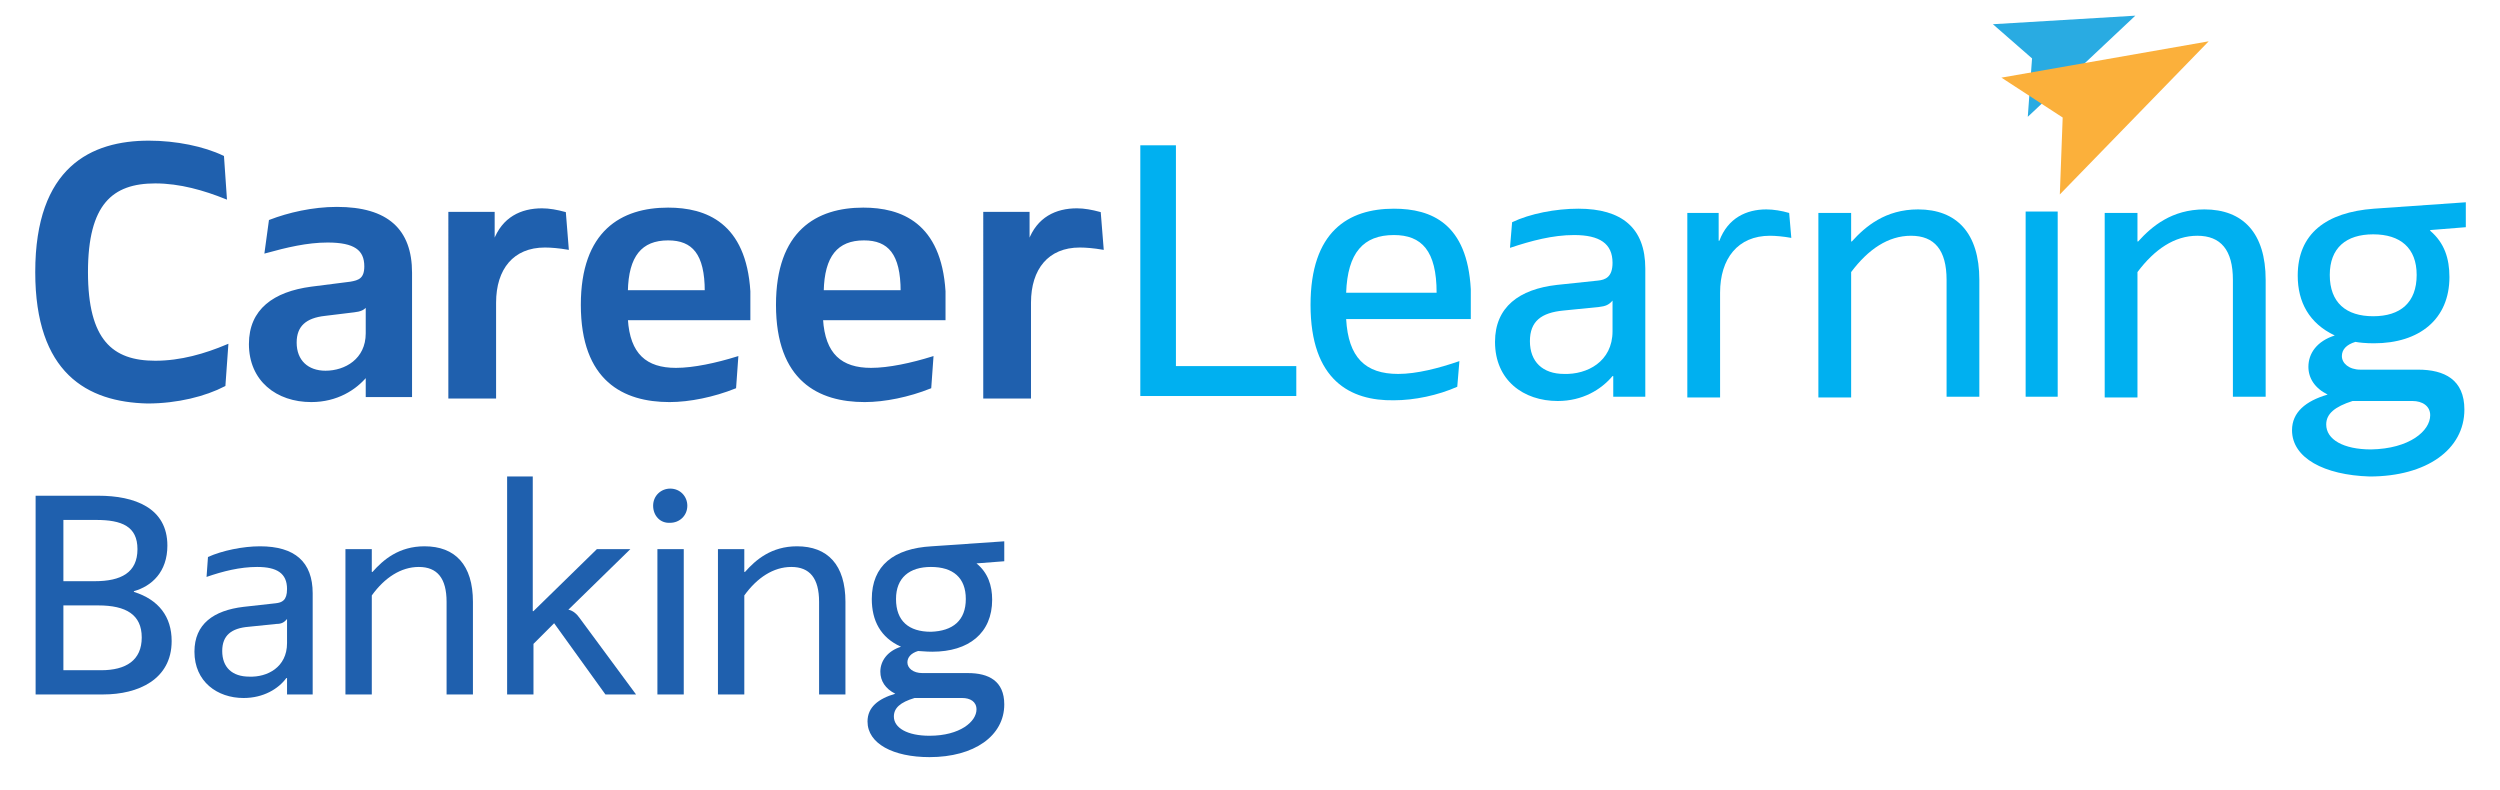
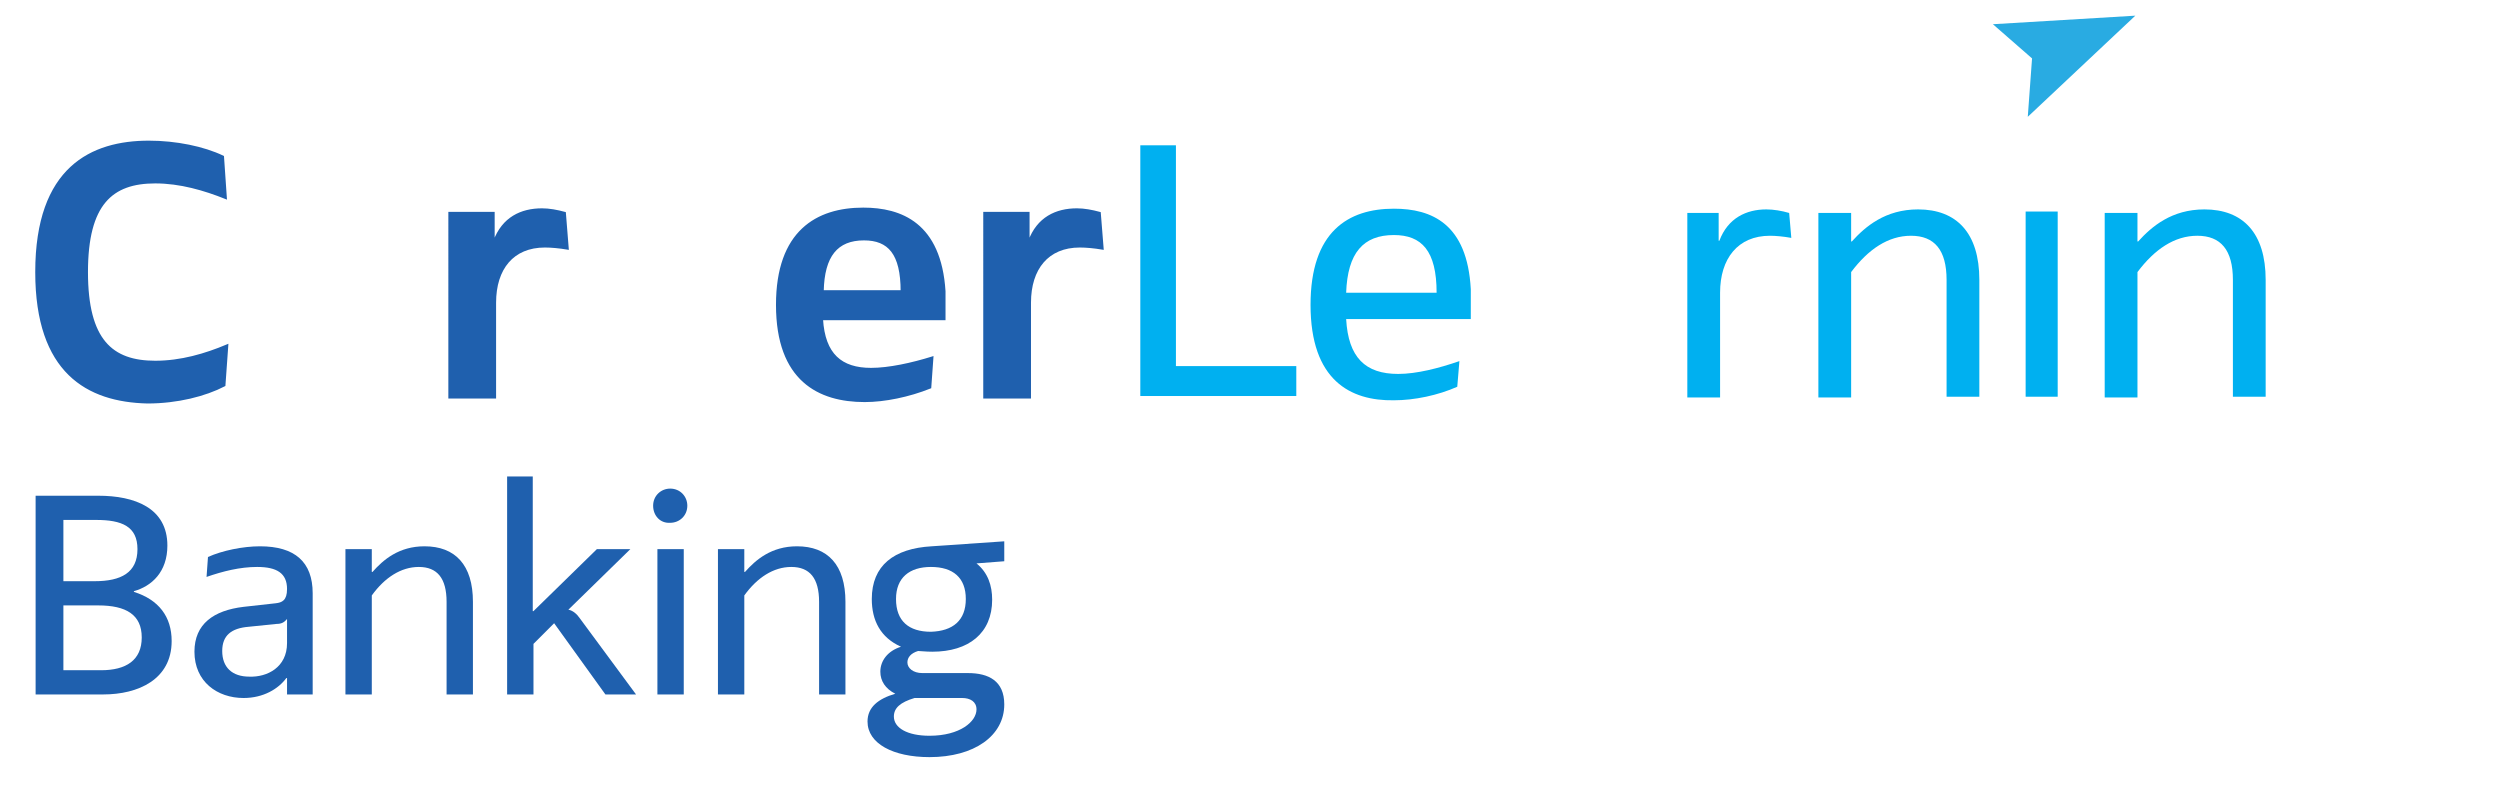
<svg xmlns="http://www.w3.org/2000/svg" version="1.1" id="Layer_1" x="0px" y="0px" viewBox="0 0 351 110.9" style="enable-background:new 0 0 351 110.9;" xml:space="preserve">
  <style type="text/css">
	.st0{fill:#00B0F0;}
	.st1{fill:#1F60AE;stroke:#1F60AE;stroke-width:0.303;stroke-miterlimit:10;}
	.st2{fill:#29ABE2;}
	.st3{fill:#FBB03B;}
	.st4{fill:#1F60AE;}
</style>
  <g>
    <g>
      <rect x="284.4" y="29.7" class="st0" width="4.5" height="26" />
      <g>
        <path class="st1" d="M5.1,38.2c0-14.7,7.8-18.3,15.8-18.3c3.8,0,7.7,0.8,10.4,2.1l0.4,5.8c-3-1.2-6.4-2.2-9.9-2.2     c-6.1,0-9.6,3-9.6,12.6c0,9.6,3.5,12.6,9.6,12.6c3.6,0,7-1,10.1-2.3l-0.4,5.6c-2.7,1.4-6.6,2.4-10.8,2.4     C12.3,56.3,5.1,52.3,5.1,38.2z" />
-         <path class="st1" d="M35.1,48.3c0-4.8,3.4-7.2,8.6-7.9l5.5-0.7c1.2-0.2,2.1-0.5,2.1-2.3c0-2.4-1.5-3.5-5.3-3.5     c-2.9,0-5.8,0.7-8.7,1.5l0.6-4.4c2.6-1,6-1.8,9.4-1.8c7.1,0,10.4,3.1,10.4,9.1v17.3h-6.2v-2.8h-0.1c-1.5,1.8-4.1,3.5-7.7,3.5     C38.9,56.3,35.1,53.4,35.1,48.3z M51.5,46.8v-4c-0.4,0.6-0.9,0.8-1.8,0.9l-4.1,0.5c-2.7,0.3-4.1,1.5-4.1,3.9     c0,2.6,1.7,4.1,4.2,4.1C48.5,52.2,51.5,50.5,51.5,46.8z" />
        <path class="st1" d="M63.1,29.9h6.2v4h0.1c1.2-3.3,3.8-4.5,6.7-4.5c1,0,2.1,0.2,3.2,0.5l0.4,5c-1.2-0.2-2.3-0.3-3.2-0.3     c-4.5,0-7,3.1-7,7.9v13.3h-6.4V29.9z" />
-         <path class="st1" d="M81.7,42.8c0-10.3,5.6-13.5,12.1-13.5c5.3,0,10.8,2.1,11.4,11.6v3.9H88c0.3,5,2.7,7,6.9,7     c2.5,0,5.7-0.7,8.6-1.6l-0.3,4.2c-3,1.2-6.4,1.9-9.2,1.9C87.6,56.3,81.7,53.4,81.7,42.8z M99.1,40.9c0-5.3-1.8-7.3-5.3-7.3     c-3.8,0-5.7,2.3-5.8,7.3H99.1z" />
        <path class="st1" d="M109.1,42.8c0-10.3,5.6-13.5,12.1-13.5c5.3,0,10.8,2.1,11.4,11.6v3.9h-17.2c0.3,5,2.7,7,6.9,7     c2.5,0,5.7-0.7,8.6-1.6l-0.3,4.2c-3,1.2-6.4,1.9-9.2,1.9C115,56.3,109.1,53.4,109.1,42.8z M126.6,40.9c0-5.3-1.8-7.3-5.3-7.3     c-3.8,0-5.7,2.3-5.8,7.3H126.6z" />
        <path class="st1" d="M138.2,29.9h6.2v4h0.1c1.2-3.3,3.8-4.5,6.7-4.5c1,0,2.1,0.2,3.2,0.5l0.4,5c-1.2-0.2-2.3-0.3-3.2-0.3     c-4.5,0-7,3.1-7,7.9v13.3h-6.4V29.9z" />
        <path class="st0" d="M182,51.3v4.3h-21.9V20.4h5v31H182z" />
        <path class="st0" d="M184,42.8c0-10.3,5.3-13.5,11.7-13.5c5.3,0,10.3,2.1,10.8,11.3v4.2H189c0.3,5.4,2.7,7.7,7.3,7.7     c2.6,0,5.7-0.8,8.6-1.8l-0.3,3.6c-2.7,1.2-6,1.9-8.9,1.9C189.6,56.3,184,53.4,184,42.8z M201.7,41.1c0-5.9-2.1-8.1-6-8.1     c-4.3,0-6.5,2.5-6.7,8.1H201.7z" />
-         <path class="st0" d="M209.9,48c0-4.9,3.4-7.4,8.7-8l5.7-0.6c1.1-0.1,2.1-0.5,2.1-2.5c0-2.7-1.8-3.9-5.4-3.9c-3,0-6,0.8-9,1.8     l0.3-3.6c2.5-1.2,6.1-1.9,9.3-1.9c6.1,0,9.4,2.7,9.4,8.4v18h-4.5v-2.9h-0.1c-1.6,1.9-4.2,3.5-7.7,3.5     C213.9,56.3,209.9,53.4,209.9,48z M226.4,46.5v-4.3c-0.5,0.6-1,0.8-1.9,0.9l-5,0.5c-3.1,0.3-4.7,1.5-4.7,4.3     c0,2.9,1.8,4.6,4.8,4.6C222.8,52.6,226.4,50.8,226.4,46.5z" />
        <path class="st0" d="M236.8,29.9h4.5v3.9h0.1c1.2-3.2,3.8-4.4,6.6-4.4c1,0,2.2,0.2,3.2,0.5l0.3,3.5c-1.1-0.2-2.2-0.3-3-0.3     c-4.5,0-7,3.2-7,8v14.7h-4.6V29.9z" />
        <path class="st0" d="M255.3,29.9h4.6v4h0.1c1.9-2.1,4.7-4.5,9.3-4.5c5.4,0,8.6,3.3,8.6,9.9v16.4h-4.6V39.3c0-4.2-1.7-6.2-5-6.2     c-3.2,0-6,1.9-8.4,5.1v17.6h-4.6V29.9z" />
        <path class="st0" d="M295.5,29.9h4.6v4h0.1c1.9-2.1,4.7-4.5,9.3-4.5c5.4,0,8.6,3.3,8.6,9.9v16.4h-4.6V39.3c0-4.2-1.7-6.2-5-6.2     c-3.2,0-6,1.9-8.4,5.1v17.6h-4.6V29.9z" />
-         <path class="st0" d="M321.8,60.4c0-2.5,1.9-4.1,5-5c-1.8-0.9-2.7-2.3-2.7-3.9c0-1.9,1.2-3.6,3.7-4.4c-3.6-1.7-5.2-4.7-5.2-8.4     c0-5.9,4-8.9,10.7-9.4l12.9-0.9v3.5l-5,0.4v0.1c2,1.7,2.7,3.9,2.7,6.5c0,5.9-4.2,9.3-10.6,9.3c-1.1,0-2.1-0.1-2.6-0.2     c-1.3,0.4-1.9,1.1-1.9,2c0,1,1,1.9,2.6,1.9h8.1c3.7,0,6.5,1.4,6.5,5.6c0,5.6-5.3,9.4-13.3,9.4C326.3,66.7,321.8,64.3,321.8,60.4z      M341.2,58.3c0-1.3-1.1-2-2.5-2h-8.4c-2.5,0.8-3.7,1.8-3.7,3.3c0,2.1,2.4,3.5,6.3,3.5C338.3,63,341.2,60.5,341.2,58.3z      M339.3,38.6c0-3.8-2.3-5.7-6.1-5.7c-3.8,0-6.1,1.9-6.1,5.7c0,3.9,2.3,5.8,6.1,5.8C337,44.4,339.3,42.5,339.3,38.6z" />
      </g>
      <polygon class="st2" points="279.8,3.4 299.8,2.2 284.7,16.4 285.3,8.2   " />
-       <polygon class="st3" points="281,10.9 310.1,5.8 289.2,27.3 289.6,16.5   " />
    </g>
  </g>
  <g>
    <path class="st4" d="M5,69.6h8.8c5.1,0,9.7,1.7,9.7,7c0,3.7-2.2,5.7-4.7,6.4v0.1c3.5,1.1,5.3,3.5,5.3,6.9c0,5.4-4.7,7.5-9.6,7.5H5   V69.6z M13.3,81.6c3.7,0,6-1.2,6-4.5c0-3.2-2.2-4.1-5.8-4.1H8.9v8.6H13.3z M14.2,94.1c3.5,0,5.7-1.4,5.7-4.6S17.7,85,13.8,85H8.9   v9.1H14.2z" />
    <path class="st4" d="M27.3,91.5c0-3.9,2.7-5.8,6.9-6.3l4.5-0.5c0.9-0.1,1.6-0.4,1.6-2c0-2.2-1.4-3.1-4.2-3.1   c-2.4,0-4.8,0.6-7.1,1.4l0.2-2.8c2-0.9,4.9-1.5,7.3-1.5c4.9,0,7.4,2.2,7.4,6.6v14.2h-3.6v-2.3h-0.1C39.1,96.7,37,98,34.2,98   C30.5,98,27.3,95.7,27.3,91.5z M40.3,90.3v-3.4c-0.4,0.5-0.8,0.7-1.5,0.7l-3.9,0.4c-2.4,0.2-3.7,1.2-3.7,3.4c0,2.3,1.4,3.6,3.8,3.6   C37.5,95.1,40.3,93.7,40.3,90.3z" />
    <path class="st4" d="M48.6,77.1h3.6v3.2h0.1c1.5-1.7,3.7-3.6,7.3-3.6c4.3,0,6.8,2.6,6.8,7.8v13h-3.7v-13c0-3.3-1.3-4.9-3.9-4.9   c-2.5,0-4.8,1.5-6.6,4v13.9h-3.7V77.1z" />
    <path class="st4" d="M71.1,66.9h3.7v18.9h0.1l8.9-8.7h4.7l-8.7,8.5c0.6,0.1,1.2,0.6,1.6,1.2l7.9,10.7h-4.3l-7.2-10l-2.9,2.9v7.1   h-3.7V66.9z" />
    <path class="st4" d="M91.7,71c0-1.4,1.1-2.4,2.4-2.4c1.4,0,2.4,1.1,2.4,2.4c0,1.4-1.1,2.4-2.4,2.4C92.7,73.5,91.7,72.4,91.7,71z    M92.3,77.1h3.7v20.4h-3.7V77.1z" />
    <path class="st4" d="M100.9,77.1h3.6v3.2h0.1c1.5-1.7,3.7-3.6,7.3-3.6c4.3,0,6.8,2.6,6.8,7.8v13h-3.7v-13c0-3.3-1.3-4.9-3.9-4.9   c-2.5,0-4.8,1.5-6.6,4v13.9h-3.7V77.1z" />
    <path class="st4" d="M121.8,101.3c0-2,1.5-3.2,3.9-3.9c-1.4-0.7-2.1-1.8-2.1-3.1c0-1.5,1-2.9,2.9-3.5c-2.9-1.3-4.1-3.7-4.1-6.7   c0-4.7,3.1-7.1,8.4-7.4l10.2-0.7v2.8l-3.9,0.3v0c1.6,1.3,2.2,3.1,2.2,5.1c0,4.7-3.3,7.3-8.4,7.3c-0.9,0-1.7-0.1-2-0.1   c-1,0.3-1.5,0.9-1.5,1.6c0,0.8,0.8,1.5,2.1,1.5h6.4c2.9,0,5.1,1.1,5.1,4.4c0,4.4-4.2,7.4-10.5,7.4   C125.4,106.3,121.8,104.4,121.8,101.3z M137.1,99.6c0-1.1-0.9-1.6-2-1.6h-6.7c-2,0.6-2.9,1.4-2.9,2.6c0,1.6,1.9,2.7,5,2.7   C134.8,103.3,137.1,101.3,137.1,99.6z M135.6,84.1c0-3-1.8-4.5-4.9-4.5c-3,0-4.9,1.5-4.9,4.5c0,3.1,1.8,4.6,4.9,4.6   C133.8,88.6,135.6,87.1,135.6,84.1z" />
  </g>
</svg>